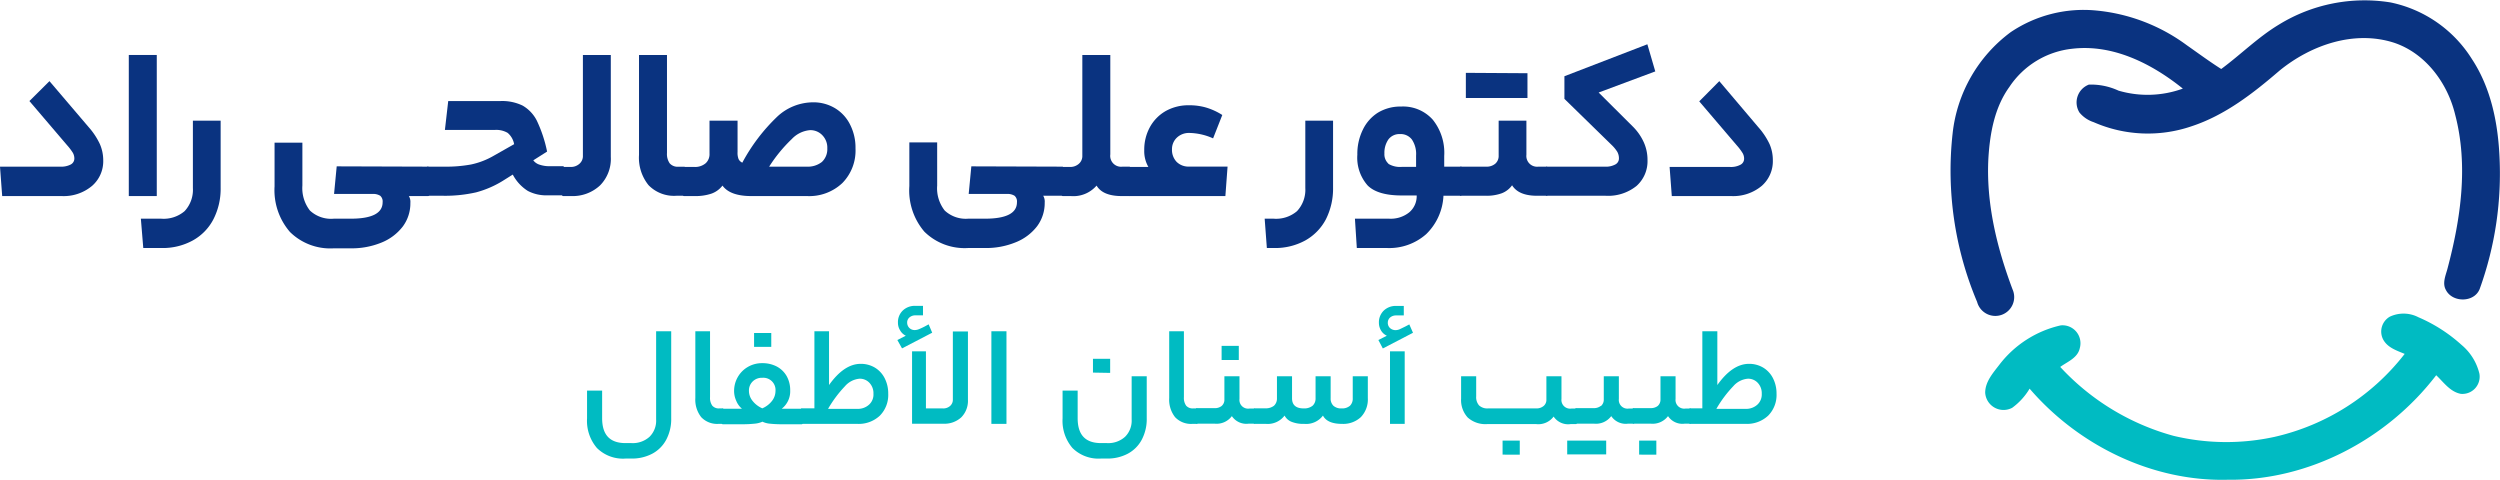
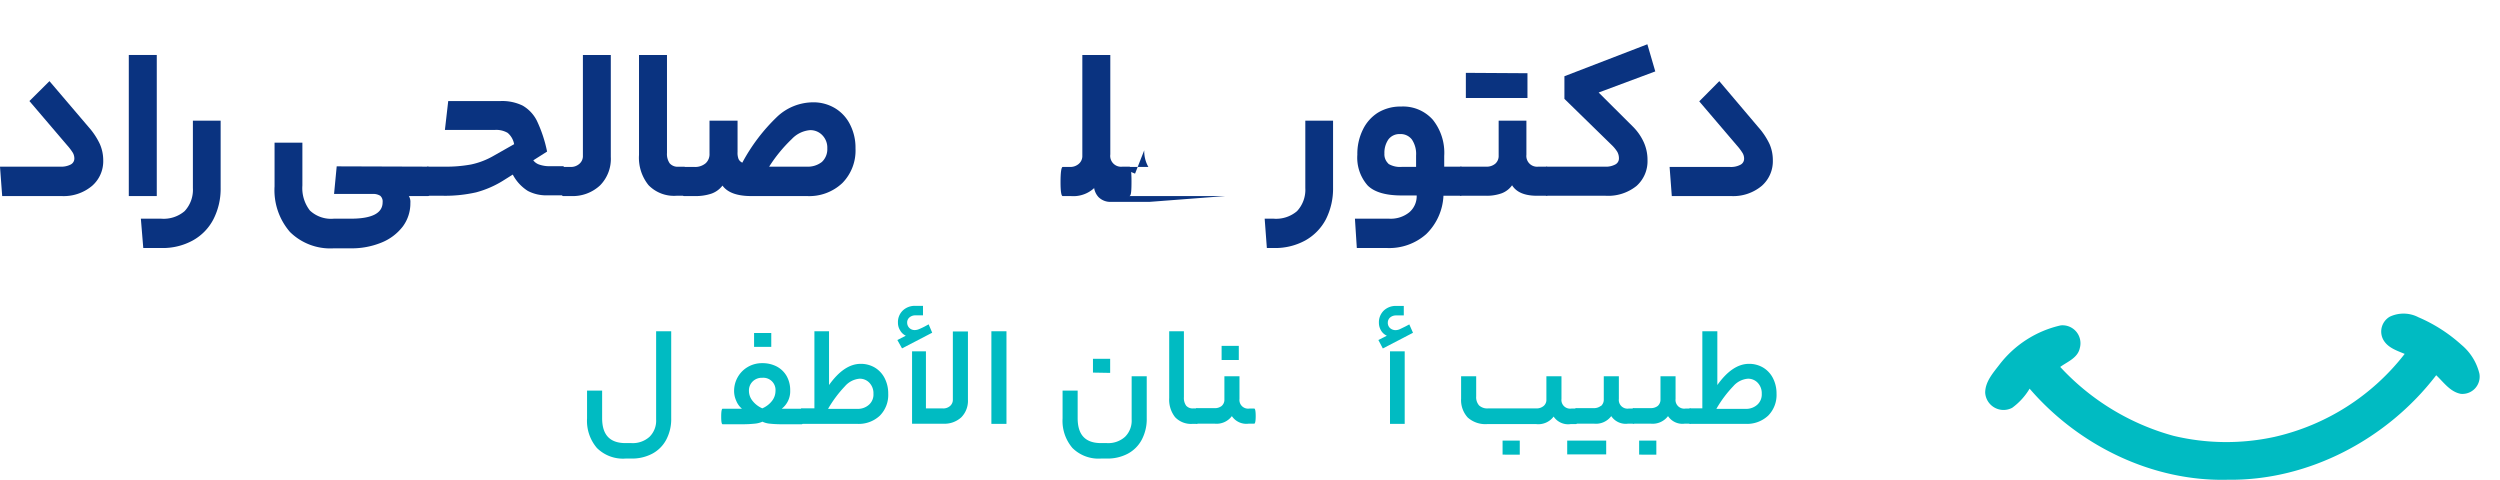
<svg xmlns="http://www.w3.org/2000/svg" viewBox="0 0 331.53 63.65">
  <defs>
    <style>.cls-1{fill:#0a3380;}.cls-2{fill:#00bbc2;}</style>
  </defs>
  <g id="Layer_2" data-name="Layer 2">
    <g id="Layer_1-2" data-name="Layer 1">
-       <path class="cls-1" d="M302.2,3.27A21.66,21.66,0,0,1,317,.32a16.72,16.72,0,0,1,10.81,7.52c2.47,3.75,3.41,8.27,3.64,12.69a45,45,0,0,1-2.61,17.78c-.71,1.84-3.61,1.85-4.48.15-.53-.93,0-2,.22-2.89,1.75-6.6,2.77-13.66,1-20.38-1-4.16-3.91-8.12-8.09-9.52-5.27-1.7-11,.28-15.18,3.68-3.49,3-7.23,5.93-11.67,7.39a17.88,17.88,0,0,1-13-.54,4.06,4.06,0,0,1-1.88-1.28,2.53,2.53,0,0,1,1.25-3.7,8.66,8.66,0,0,1,3.93.8,13.68,13.68,0,0,0,8.53-.27c-4.09-3.29-9.23-5.91-14.63-5.29a11.47,11.47,0,0,0-8.38,5.08c-1.95,2.7-2.56,6.09-2.77,9.35-.34,6,1.11,11.92,3.2,17.49a2.5,2.5,0,1,1-4.7,1.66,44.76,44.76,0,0,1-3.25-22.34,19.31,19.31,0,0,1,7.71-13.44,17.31,17.31,0,0,1,11.28-2.87A24,24,0,0,1,290,6c1.51,1.06,3,2.16,4.56,3.15C297.17,7.22,299.45,4.93,302.2,3.27Z" />
      <path class="cls-2" d="M316.91,42a4.27,4.27,0,0,1,3.8.07,20.54,20.54,0,0,1,5.72,3.67,7.13,7.13,0,0,1,2.37,3.82,2.29,2.29,0,0,1-2.46,2.67c-1.42-.26-2.28-1.54-3.27-2.47-6.48,8.46-16.9,14-27.63,13.86-10,.26-19.8-4.54-26.29-12.08a8.52,8.52,0,0,1-2.31,2.54,2.44,2.44,0,0,1-3.58-2c0-1.47,1.05-2.63,1.9-3.74a14.19,14.19,0,0,1,8.11-5.19,2.38,2.38,0,0,1,2.54,3c-.27,1.32-1.64,1.81-2.6,2.51a31.92,31.92,0,0,0,15,9.13,30,30,0,0,0,13.44.14,30.36,30.36,0,0,0,17.24-11c-1.07-.45-2.34-.84-2.9-2A2.28,2.28,0,0,1,316.91,42Z" />
      <path class="cls-1" d="M11.75,16.85a9.37,9.37,0,0,1,1.5,2.27,5.36,5.36,0,0,1,.44,2.14,4.33,4.33,0,0,1-1.47,3.38A5.85,5.85,0,0,1,8.15,26H.29L0,22.1H8a2.71,2.71,0,0,0,1.39-.29A.89.89,0,0,0,9.86,21a1.55,1.55,0,0,0-.2-.74,7.5,7.5,0,0,0-.76-1l-5-5.86,2.66-2.64Z" />
      <path class="cls-1" d="M17.08,7.29h3.71V26H17.08Z" />
      <path class="cls-1" d="M28.3,29.08a6.75,6.75,0,0,1-2.74,2.81,8.25,8.25,0,0,1-4.13,1H19L18.68,29h2.69A4.27,4.27,0,0,0,24.48,28a4.14,4.14,0,0,0,1.1-3.06V16h3.68v8.91A8.84,8.84,0,0,1,28.3,29.08Z" />
      <path class="cls-1" d="M56.77,22.1c.2,0,.29.67.29,2S57,26,56.77,26H54.22a1.49,1.49,0,0,1,.2.9,5.14,5.14,0,0,1-1,3.13,6.72,6.72,0,0,1-2.81,2.13,10.38,10.38,0,0,1-4.15.77H44.27a7.61,7.61,0,0,1-5.81-2.16,8.46,8.46,0,0,1-2.05-6.05v-5.8H40.1V24.6a4.83,4.83,0,0,0,1,3.32A4.09,4.09,0,0,0,44.27,29h2.24q4.23,0,4.23-2.18a1,1,0,0,0-.32-.86,1.75,1.75,0,0,0-1-.24H44.3l.35-3.66Z" />
      <path class="cls-1" d="M66.37,13.4A6.22,6.22,0,0,1,69.3,14a4.8,4.8,0,0,1,1.89,2,17.69,17.69,0,0,1,1.36,4.1l-1.83,1.16a1.62,1.62,0,0,0,.84.58,4,4,0,0,0,1.36.2h1.75c.19,0,.29.67.29,2a7.69,7.69,0,0,1-.09,1.53c-.06.22-.13.33-.2.33h-2A5.25,5.25,0,0,1,70,25.32a5.68,5.68,0,0,1-2-2.17l-1.1.69a13.19,13.19,0,0,1-3.77,1.67,18.62,18.62,0,0,1-4.44.45h-2c-.19,0-.29-.62-.29-1.86s.1-2,.29-2h2.15a18.39,18.39,0,0,0,3.64-.29,10.18,10.18,0,0,0,3-1.16l2.7-1.53a2.55,2.55,0,0,0-.86-1.5,3,3,0,0,0-1.7-.39H59l.44-3.83Z" />
      <path class="cls-1" d="M76.85,21.71a1.35,1.35,0,0,0,.45-1.08V7.29H81V20.8a5,5,0,0,1-1.42,3.78A5.32,5.32,0,0,1,75.74,26H74.67c-.2,0-.29-.62-.29-1.86s.09-2,.29-2h1A1.68,1.68,0,0,0,76.85,21.71Z" />
      <path class="cls-1" d="M90.92,22.48A10.87,10.87,0,0,1,91,24.1a9.37,9.37,0,0,1-.07,1.51c0,.23-.12.35-.22.35h-1A4.7,4.7,0,0,1,86,24.55a5.79,5.79,0,0,1-1.26-4V7.29h3.71v13a2.16,2.16,0,0,0,.36,1.37,1.39,1.39,0,0,0,1.15.45h.78C90.8,22.1,90.87,22.23,90.92,22.48Z" />
      <path class="cls-1" d="M93.59,21.64a1.63,1.63,0,0,0,.5-1.28V16h3.72v4.15a2.31,2.31,0,0,0,.13.94,1,1,0,0,0,.5.48,24.31,24.31,0,0,1,4.63-6.1,7,7,0,0,1,4.65-1.9,5.57,5.57,0,0,1,3,.77,5.25,5.25,0,0,1,2,2.16,6.73,6.73,0,0,1,.73,3.19,6.14,6.14,0,0,1-1.74,4.58A6.38,6.38,0,0,1,107,26H99.63c-1.87,0-3.15-.46-3.82-1.39a3.2,3.2,0,0,1-1.44,1.06,6.63,6.63,0,0,1-2.28.33H90.7c-.19,0-.29-.62-.29-1.86s.1-2,.29-2h1.39A2.16,2.16,0,0,0,93.59,21.64ZM109,21.47a2.32,2.32,0,0,0,.71-1.8,2.35,2.35,0,0,0-.66-1.74,2.17,2.17,0,0,0-1.64-.67A3.75,3.75,0,0,0,105,18.44,19.47,19.47,0,0,0,102,22.1h5A3,3,0,0,0,109,21.47Z" />
-       <path class="cls-1" d="M140.89,22.1c.19,0,.29.67.29,2s-.1,1.86-.29,1.86h-2.55a1.49,1.49,0,0,1,.2.9,5.14,5.14,0,0,1-1,3.13,6.69,6.69,0,0,1-2.82,2.13,10.33,10.33,0,0,1-4.14.77h-2.18a7.61,7.61,0,0,1-5.81-2.16,8.41,8.41,0,0,1-2-6.05v-5.8h3.69V24.6a4.78,4.78,0,0,0,1,3.32A4.09,4.09,0,0,0,128.39,29h2.23q4.24,0,4.24-2.18a1,1,0,0,0-.32-.86,1.75,1.75,0,0,0-1-.24h-5.08l.35-3.66Z" />
      <path class="cls-1" d="M143.08,21.71a1.35,1.35,0,0,0,.45-1.08V7.29h3.71V20.48a1.44,1.44,0,0,0,1.63,1.62h.89c.2,0,.29.65.29,1.95S150,26,149.76,26h-1c-1.68,0-2.79-.46-3.34-1.39A4.06,4.06,0,0,1,142,26h-1.07c-.19,0-.29-.62-.29-1.86s.1-2,.29-2h1A1.69,1.69,0,0,0,143.08,21.71Z" />
-       <path class="cls-1" d="M151.74,19.93a6.23,6.23,0,0,1,.74-3.05,5.48,5.48,0,0,1,2.08-2.14,6.12,6.12,0,0,1,3.12-.78,7.94,7.94,0,0,1,2.22.29,8.45,8.45,0,0,1,2.19,1l-1.22,3.1a8,8,0,0,0-3.16-.72,2.31,2.31,0,0,0-1.64.62,2.08,2.08,0,0,0-.65,1.55,2.3,2.3,0,0,0,.61,1.66,2.22,2.22,0,0,0,1.68.63h5.08L162.5,26H149.76c-.19,0-.29-.62-.29-1.86s.1-2,.29-2h2.53A4.22,4.22,0,0,1,151.74,19.93Z" />
+       <path class="cls-1" d="M151.74,19.93l-1.22,3.1a8,8,0,0,0-3.16-.72,2.31,2.31,0,0,0-1.64.62,2.08,2.08,0,0,0-.65,1.55,2.3,2.3,0,0,0,.61,1.66,2.22,2.22,0,0,0,1.68.63h5.08L162.5,26H149.76c-.19,0-.29-.62-.29-1.86s.1-2,.29-2h2.53A4.22,4.22,0,0,1,151.74,19.93Z" />
      <path class="cls-1" d="M175.83,29.08a6.87,6.87,0,0,1-2.74,2.81,8.29,8.29,0,0,1-4.14,1H168L167.71,29h1.18A4.27,4.27,0,0,0,172,28a4.14,4.14,0,0,0,1.1-3.06V16h3.68v8.91A9,9,0,0,1,175.83,29.08Z" />
      <path class="cls-1" d="M194,24.1c0,1.24-.1,1.86-.29,1.86h-2.29a7.58,7.58,0,0,1-2.29,5.09,7.38,7.38,0,0,1-5.2,1.84h-4L179.68,29h4.53a3.92,3.92,0,0,0,2.66-.83,2.81,2.81,0,0,0,1-2.25h-2c-2.09,0-3.58-.43-4.48-1.3A5.57,5.57,0,0,1,180,20.51a7.23,7.23,0,0,1,.73-3.31,5.45,5.45,0,0,1,2-2.26,5.73,5.73,0,0,1,3.06-.81A5.27,5.27,0,0,1,190,15.87a7,7,0,0,1,1.52,4.81V22.1h2.24C193.94,22.1,194,22.77,194,24.1Zm-9.91-2.39a3,3,0,0,0,1.82.42h1.88v-1.5a3.44,3.44,0,0,0-.55-2.12,1.87,1.87,0,0,0-1.59-.73,1.82,1.82,0,0,0-1.53.71,3.09,3.09,0,0,0-.53,1.87A1.68,1.68,0,0,0,184.13,21.71Z" />
      <path class="cls-1" d="M198.29,21.71a1.35,1.35,0,0,0,.45-1.08V16h3.68v4.53A1.42,1.42,0,0,0,204,22.1h1.11c.19,0,.28.65.28,1.95s-.09,1.91-.28,1.91h-1.28c-1.63,0-2.73-.46-3.31-1.39a3,3,0,0,1-1.37,1.06,5.86,5.86,0,0,1-2.08.33h-3.36c-.2,0-.29-.62-.29-1.86s.09-2,.29-2h3.36A1.75,1.75,0,0,0,198.29,21.71Zm4.27-12V13h-8.17V9.66Z" />
      <path class="cls-1" d="M214.21,21.81a.89.89,0,0,0,.48-.81,1.75,1.75,0,0,0-.22-.87,4.68,4.68,0,0,0-.71-.87l-6.3-6.15v-3l11-4.24,1.05,3.6L212,12.27l4.52,4.5A7,7,0,0,1,218,18.9a5.68,5.68,0,0,1,.48,2.33,4.39,4.39,0,0,1-1.46,3.43,6,6,0,0,1-4.11,1.3h-7.8c-.19,0-.29-.62-.29-1.86s.1-2,.29-2h7.69A2.63,2.63,0,0,0,214.21,21.81Z" />
      <path class="cls-1" d="M233.16,16.85a9.44,9.44,0,0,1,1.51,2.27,5.35,5.35,0,0,1,.43,2.14,4.35,4.35,0,0,1-1.46,3.38A5.89,5.89,0,0,1,229.56,26H221.7l-.29-3.86h8a2.69,2.69,0,0,0,1.39-.29.89.89,0,0,0,.49-.81,1.45,1.45,0,0,0-.2-.74,7.23,7.23,0,0,0-.75-1l-5-5.86L228,10.76Z" />
      <path class="cls-2" d="M79.16,59.41a5.53,5.53,0,0,1-1.31-3.92V51.8h2v3.65c0,2.2,1,3.31,3.11,3.31h.78a3.31,3.31,0,0,0,2.4-.84,3,3,0,0,0,.87-2.3V43.93h2V55.45a5.84,5.84,0,0,1-.67,2.88,4.49,4.49,0,0,1-1.85,1.84,5.73,5.73,0,0,1-2.73.64h-.79A4.9,4.9,0,0,1,79.16,59.41Z" />
-       <path class="cls-2" d="M96,54.37a4.82,4.82,0,0,1,0,.85,4.22,4.22,0,0,1,0,.8c0,.13-.08.19-.14.19h-.57a2.9,2.9,0,0,1-2.3-.89,3.74,3.74,0,0,1-.78-2.53V43.93h1.95v8.73a1.77,1.77,0,0,0,.3,1.14,1.14,1.14,0,0,0,.94.36h.46C95.89,54.16,95.94,54.23,96,54.37Z" />
      <path class="cls-2" d="M97.63,53.14a3.14,3.14,0,0,1-.28-1.3A3.69,3.69,0,0,1,97.84,50a3.64,3.64,0,0,1,1.35-1.35,3.71,3.71,0,0,1,1.9-.49,4.07,4.07,0,0,1,1.93.45,3.29,3.29,0,0,1,1.31,1.28,3.81,3.81,0,0,1,.46,1.89,2.93,2.93,0,0,1-1.12,2.42h2.66c.13,0,.19.35.19,1.06s-.06,1-.19,1h-2.54a14.87,14.87,0,0,1-1.74-.08,2.8,2.8,0,0,1-.94-.26,3.13,3.13,0,0,1-1,.26,15.22,15.22,0,0,1-1.72.08H95.83c-.13,0-.19-.33-.19-1s.06-1.06.19-1.06h2.56A2.66,2.66,0,0,1,97.63,53.14Zm2.18-2.55a1.66,1.66,0,0,0-.49,1.25,2.11,2.11,0,0,0,.47,1.31,3.33,3.33,0,0,0,1.3,1,3.21,3.21,0,0,0,1.3-1,2.16,2.16,0,0,0,.45-1.3,1.62,1.62,0,0,0-1.75-1.75A1.71,1.71,0,0,0,99.81,50.59ZM100,46V44.16h2.28V46Z" />
      <path class="cls-2" d="M109.94,43.93v7.13q2-2.81,4.2-2.81a3.62,3.62,0,0,1,1.88.5,3.47,3.47,0,0,1,1.3,1.41,4.44,4.44,0,0,1,.47,2.06,3.9,3.9,0,0,1-1.11,2.9,4.09,4.09,0,0,1-3,1.09h-7.37c-.12,0-.19-.33-.19-1s.07-1.06.19-1.06H108V43.93Zm5.33,9.71a1.8,1.8,0,0,0,.56-1.42,2,2,0,0,0-.52-1.44,1.74,1.74,0,0,0-1.32-.56,2.89,2.89,0,0,0-1.94,1,15.93,15.93,0,0,0-2.24,3h3.89A2.19,2.19,0,0,0,115.27,53.64Z" />
      <path class="cls-2" d="M119.36,43.8a1.86,1.86,0,0,1-.28-1,2.13,2.13,0,0,1,.64-1.62,2.3,2.3,0,0,1,1.68-.62h1v1.26h-1a1.17,1.17,0,0,0-.79.27.87.87,0,0,0-.31.68,1,1,0,0,0,.3.73,1,1,0,0,0,.72.27,1.45,1.45,0,0,0,.57-.13c.22-.09.46-.2.73-.34l.53-.29.47,1.11-4,2.08L119,45.09l1.12-.57A1.73,1.73,0,0,1,119.36,43.8Zm3.43,2.79v7.57H125a1.36,1.36,0,0,0,1-.33,1.1,1.1,0,0,0,.36-.87v-9h2V53a3.11,3.11,0,0,1-.88,2.34,3.3,3.3,0,0,1-2.39.85h-4.14V46.59Z" />
      <path class="cls-2" d="M131.47,43.93h2V56.21h-2Z" />
      <path class="cls-2" d="M142.22,59.41a5.53,5.53,0,0,1-1.31-3.92V51.8h2v3.65c0,2.2,1,3.31,3.11,3.31h.78a3.31,3.31,0,0,0,2.4-.84,3,3,0,0,0,.87-2.3V49.9h2v5.55a5.84,5.84,0,0,1-.67,2.88,4.49,4.49,0,0,1-1.85,1.84,5.73,5.73,0,0,1-2.73.64H146A4.9,4.9,0,0,1,142.22,59.41Zm2.72-10V47.58h2.28v1.87Z" />
      <path class="cls-2" d="M158.84,54.37a4.82,4.82,0,0,1,0,.85,4.22,4.22,0,0,1,0,.8c0,.13-.08.19-.14.19h-.57a2.9,2.9,0,0,1-2.3-.89,3.74,3.74,0,0,1-.78-2.53V43.93H157v8.73a1.77,1.77,0,0,0,.3,1.14,1.15,1.15,0,0,0,.94.36h.46C158.76,54.16,158.81,54.23,158.84,54.37Z" />
      <path class="cls-2" d="M162,53.84a1.08,1.08,0,0,0,.37-.88V49.9h2v3a1.15,1.15,0,0,0,1.31,1.28h.65c.12,0,.19.35.19,1s-.07,1-.19,1h-.72a2.31,2.31,0,0,1-2.25-1,2.52,2.52,0,0,1-2.31,1H158.7c-.13,0-.19-.33-.19-1s.06-1.06.19-1.06H161A1.44,1.44,0,0,0,162,53.84Zm0-6.1V45.87h2.28v1.87Z" />
-       <path class="cls-2" d="M168.94,53.81a1.29,1.29,0,0,0,.4-1V49.9h2v2.91c0,.9.52,1.35,1.54,1.35a1.77,1.77,0,0,0,1.18-.35,1.29,1.29,0,0,0,.4-1V49.9h2v2.91a1.31,1.31,0,0,0,.37,1,1.51,1.51,0,0,0,1.08.35,1.59,1.59,0,0,0,1.11-.35,1.31,1.31,0,0,0,.37-1V49.9h2v2.89a3.38,3.38,0,0,1-.92,2.52,3.42,3.42,0,0,1-2.52.9c-1.29,0-2.13-.37-2.51-1.1a2.78,2.78,0,0,1-2.49,1.1,4.16,4.16,0,0,1-1.69-.28,1.79,1.79,0,0,1-.91-.82,2.8,2.8,0,0,1-2.49,1.1h-1.5c-.13,0-.19-.33-.19-1s.06-1.06.19-1.06h1.5A1.77,1.77,0,0,0,168.94,53.81Z" />
      <path class="cls-2" d="M183.13,43.81a2,2,0,0,1-.27-1,2.17,2.17,0,0,1,.64-1.62,2.29,2.29,0,0,1,1.66-.62h1v1.26h-1a1.2,1.2,0,0,0-.81.27.9.9,0,0,0-.31.7.93.93,0,0,0,.3.71,1.09,1.09,0,0,0,.74.27,1.41,1.41,0,0,0,.56-.13l.7-.34.55-.29.49,1.11-4,2.08-.59-1.12,1.12-.57A1.74,1.74,0,0,1,183.13,43.81Zm3.15,2.78v9.62h-1.95V46.59Z" />
      <path class="cls-2" d="M204.7,53.84a1.05,1.05,0,0,0,.37-.86V49.9h2v3a1.15,1.15,0,0,0,1.31,1.28H209c.12,0,.19.35.19,1.06s-.07,1-.19,1h-.72a2.31,2.31,0,0,1-2.25-1,2.52,2.52,0,0,1-2.31,1h-6.52a3.51,3.51,0,0,1-2.57-.88,3.43,3.43,0,0,1-.87-2.5V49.9h2v2.66a1.66,1.66,0,0,0,.38,1.2,1.6,1.6,0,0,0,1.19.4h6.43A1.44,1.44,0,0,0,204.7,53.84Zm-5.44,6.45V58.43h2.28v1.86Z" />
      <path class="cls-2" d="M213,58.43v1.83h-5.17V58.43Zm-.69-4.59a1.11,1.11,0,0,0,.37-.88V49.9h2v3a1.15,1.15,0,0,0,1.31,1.28h.65c.13,0,.19.35.19,1s-.06,1-.19,1h-.72a2.31,2.31,0,0,1-2.25-1,2.52,2.52,0,0,1-2.31,1H209c-.13,0-.19-.33-.19-1s.06-1.06.19-1.06h2.28A1.48,1.48,0,0,0,212.27,53.84Z" />
      <path class="cls-2" d="M219.83,53.84a1.11,1.11,0,0,0,.37-.88V49.9h2v3a1.15,1.15,0,0,0,1.31,1.28h.65c.13,0,.19.35.19,1s-.06,1-.19,1h-.72a2.29,2.29,0,0,1-2.24-1,2.55,2.55,0,0,1-2.32,1h-2.28c-.13,0-.19-.33-.19-1s.06-1.06.19-1.06h2.28A1.48,1.48,0,0,0,219.83,53.84Zm-2.46,6.45V58.43h2.28v1.86Z" />
      <path class="cls-2" d="M227.74,43.93v7.13q2-2.81,4.2-2.81a3.62,3.62,0,0,1,1.88.5,3.47,3.47,0,0,1,1.3,1.41,4.44,4.44,0,0,1,.47,2.06,3.9,3.9,0,0,1-1.11,2.9,4.11,4.11,0,0,1-3,1.09h-7.37c-.13,0-.19-.33-.19-1s.06-1.06.19-1.06h1.64V43.93Zm5.33,9.71a1.83,1.83,0,0,0,.56-1.42,2,2,0,0,0-.52-1.44,1.74,1.74,0,0,0-1.32-.56,2.87,2.87,0,0,0-1.94,1,15.5,15.5,0,0,0-2.24,3h3.89A2.2,2.2,0,0,0,233.07,53.64Z" />
    </g>
  </g>
</svg>